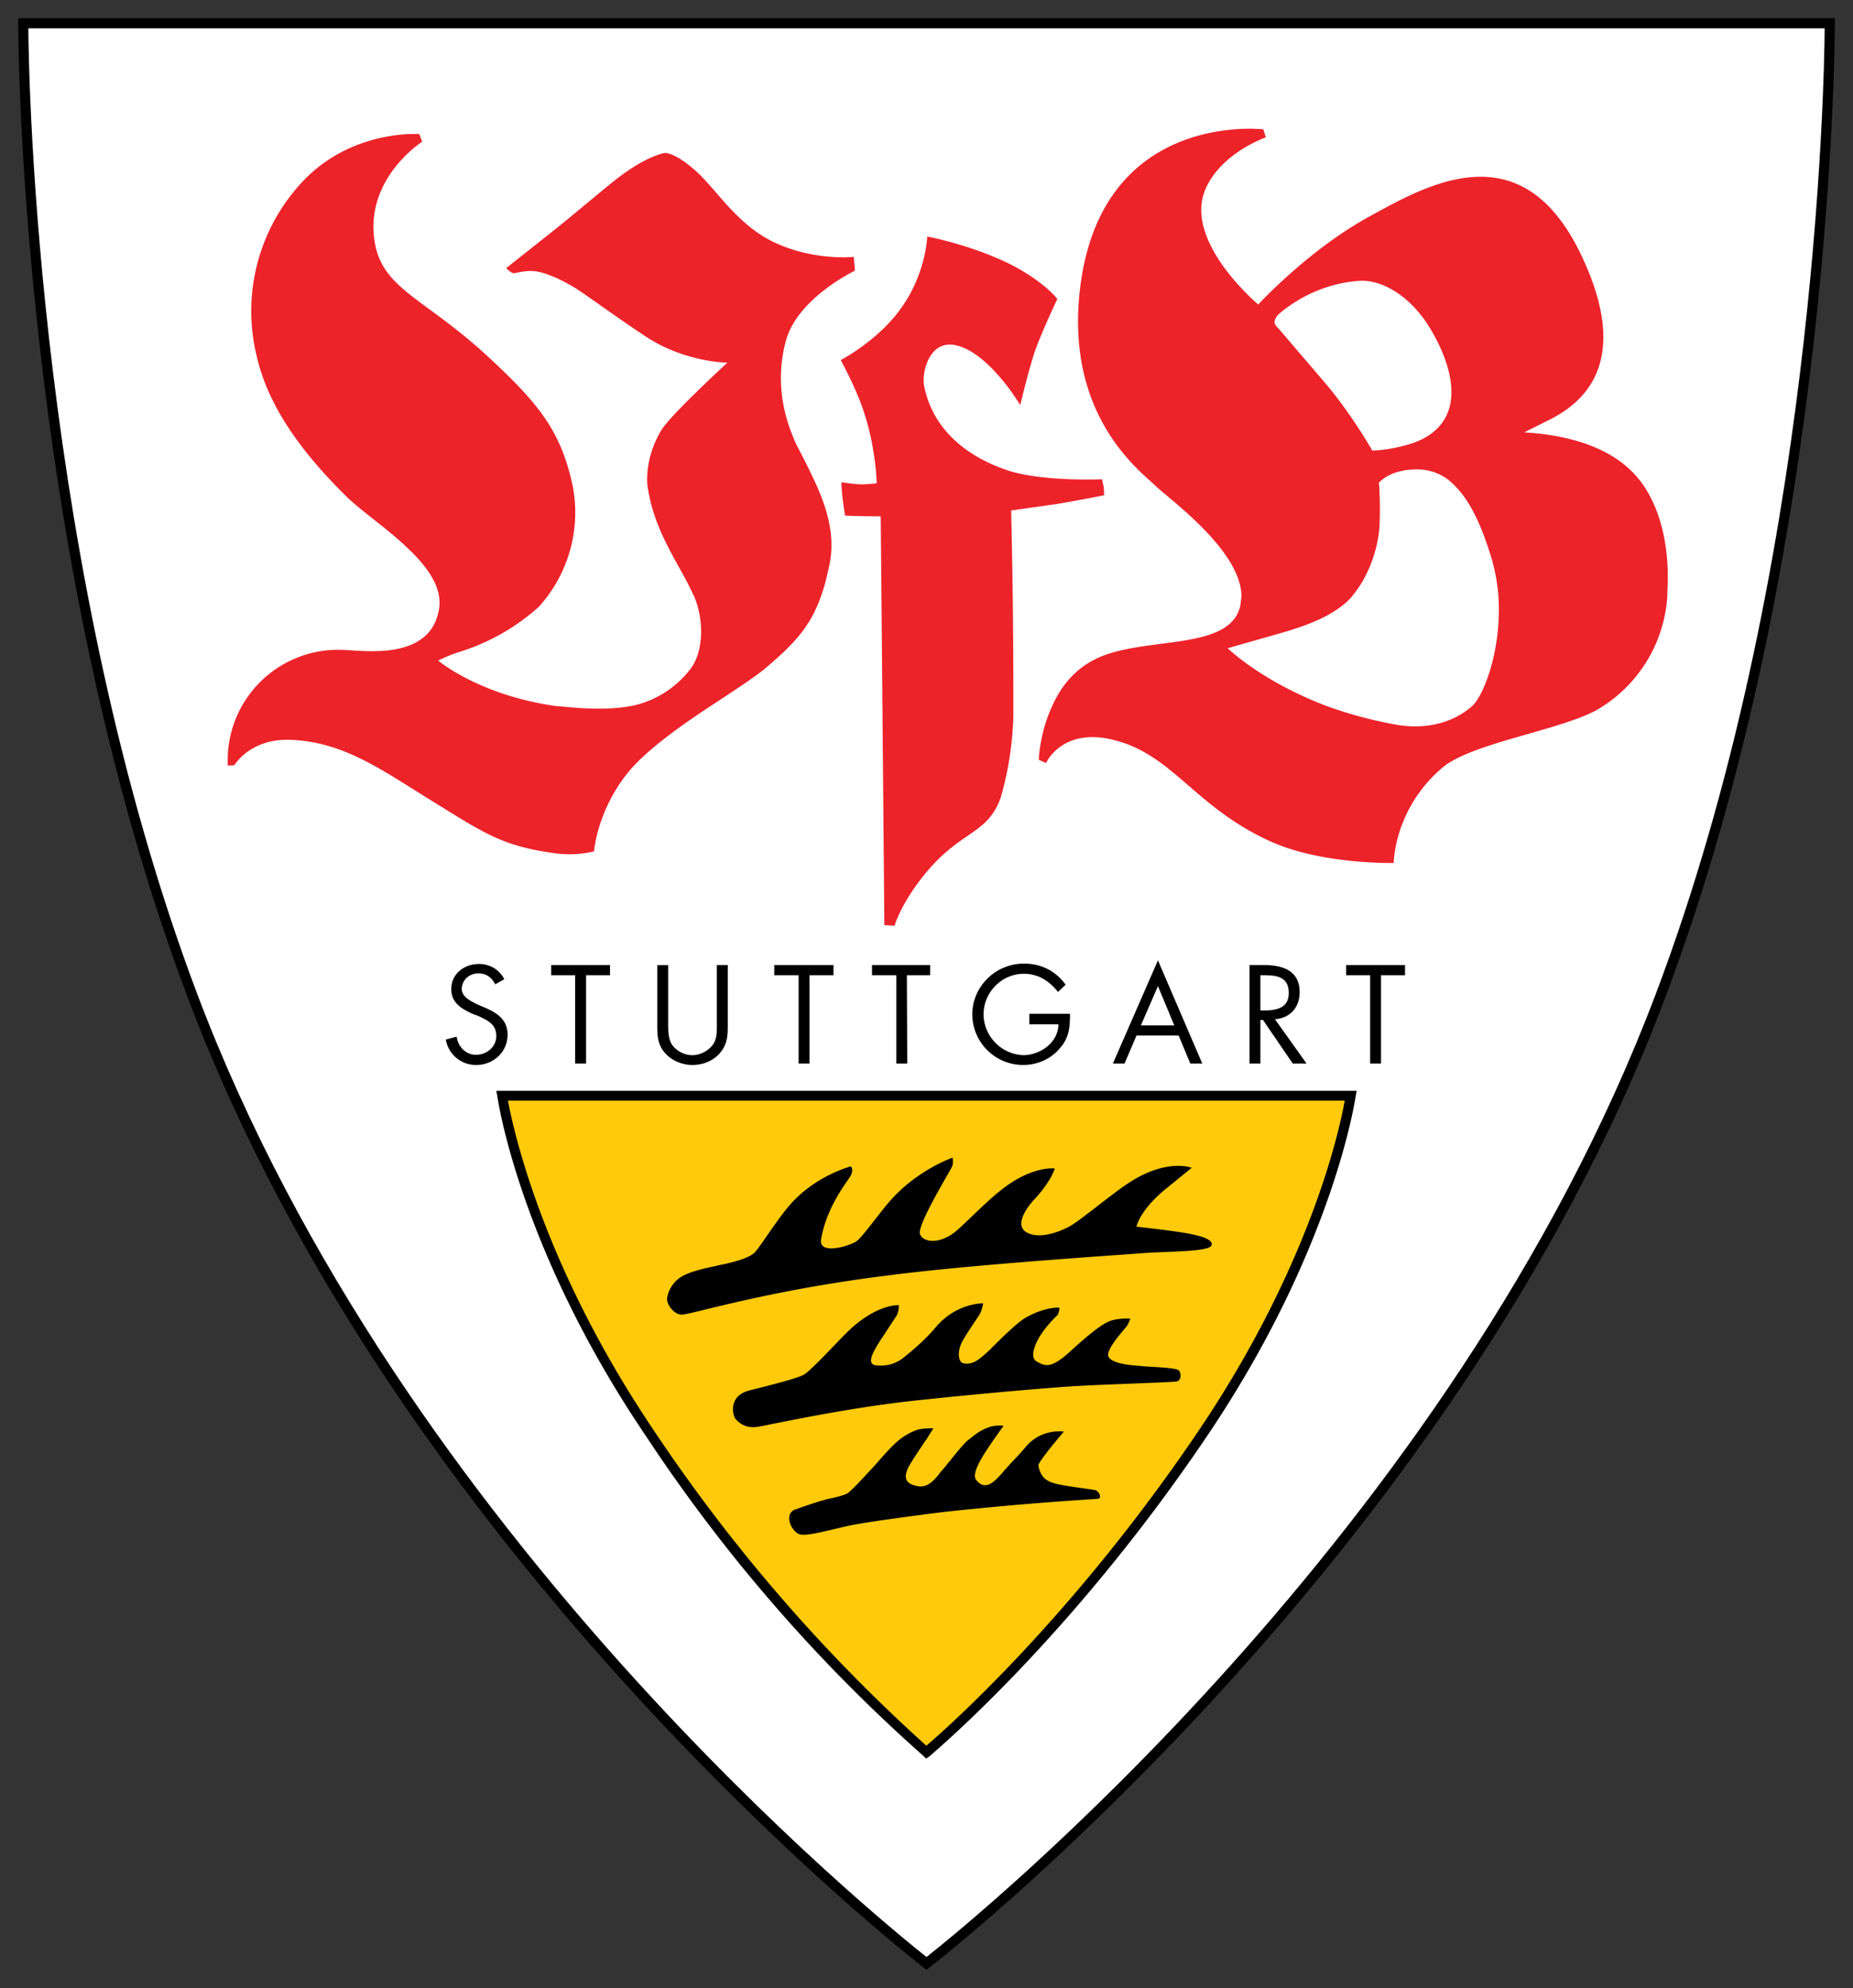
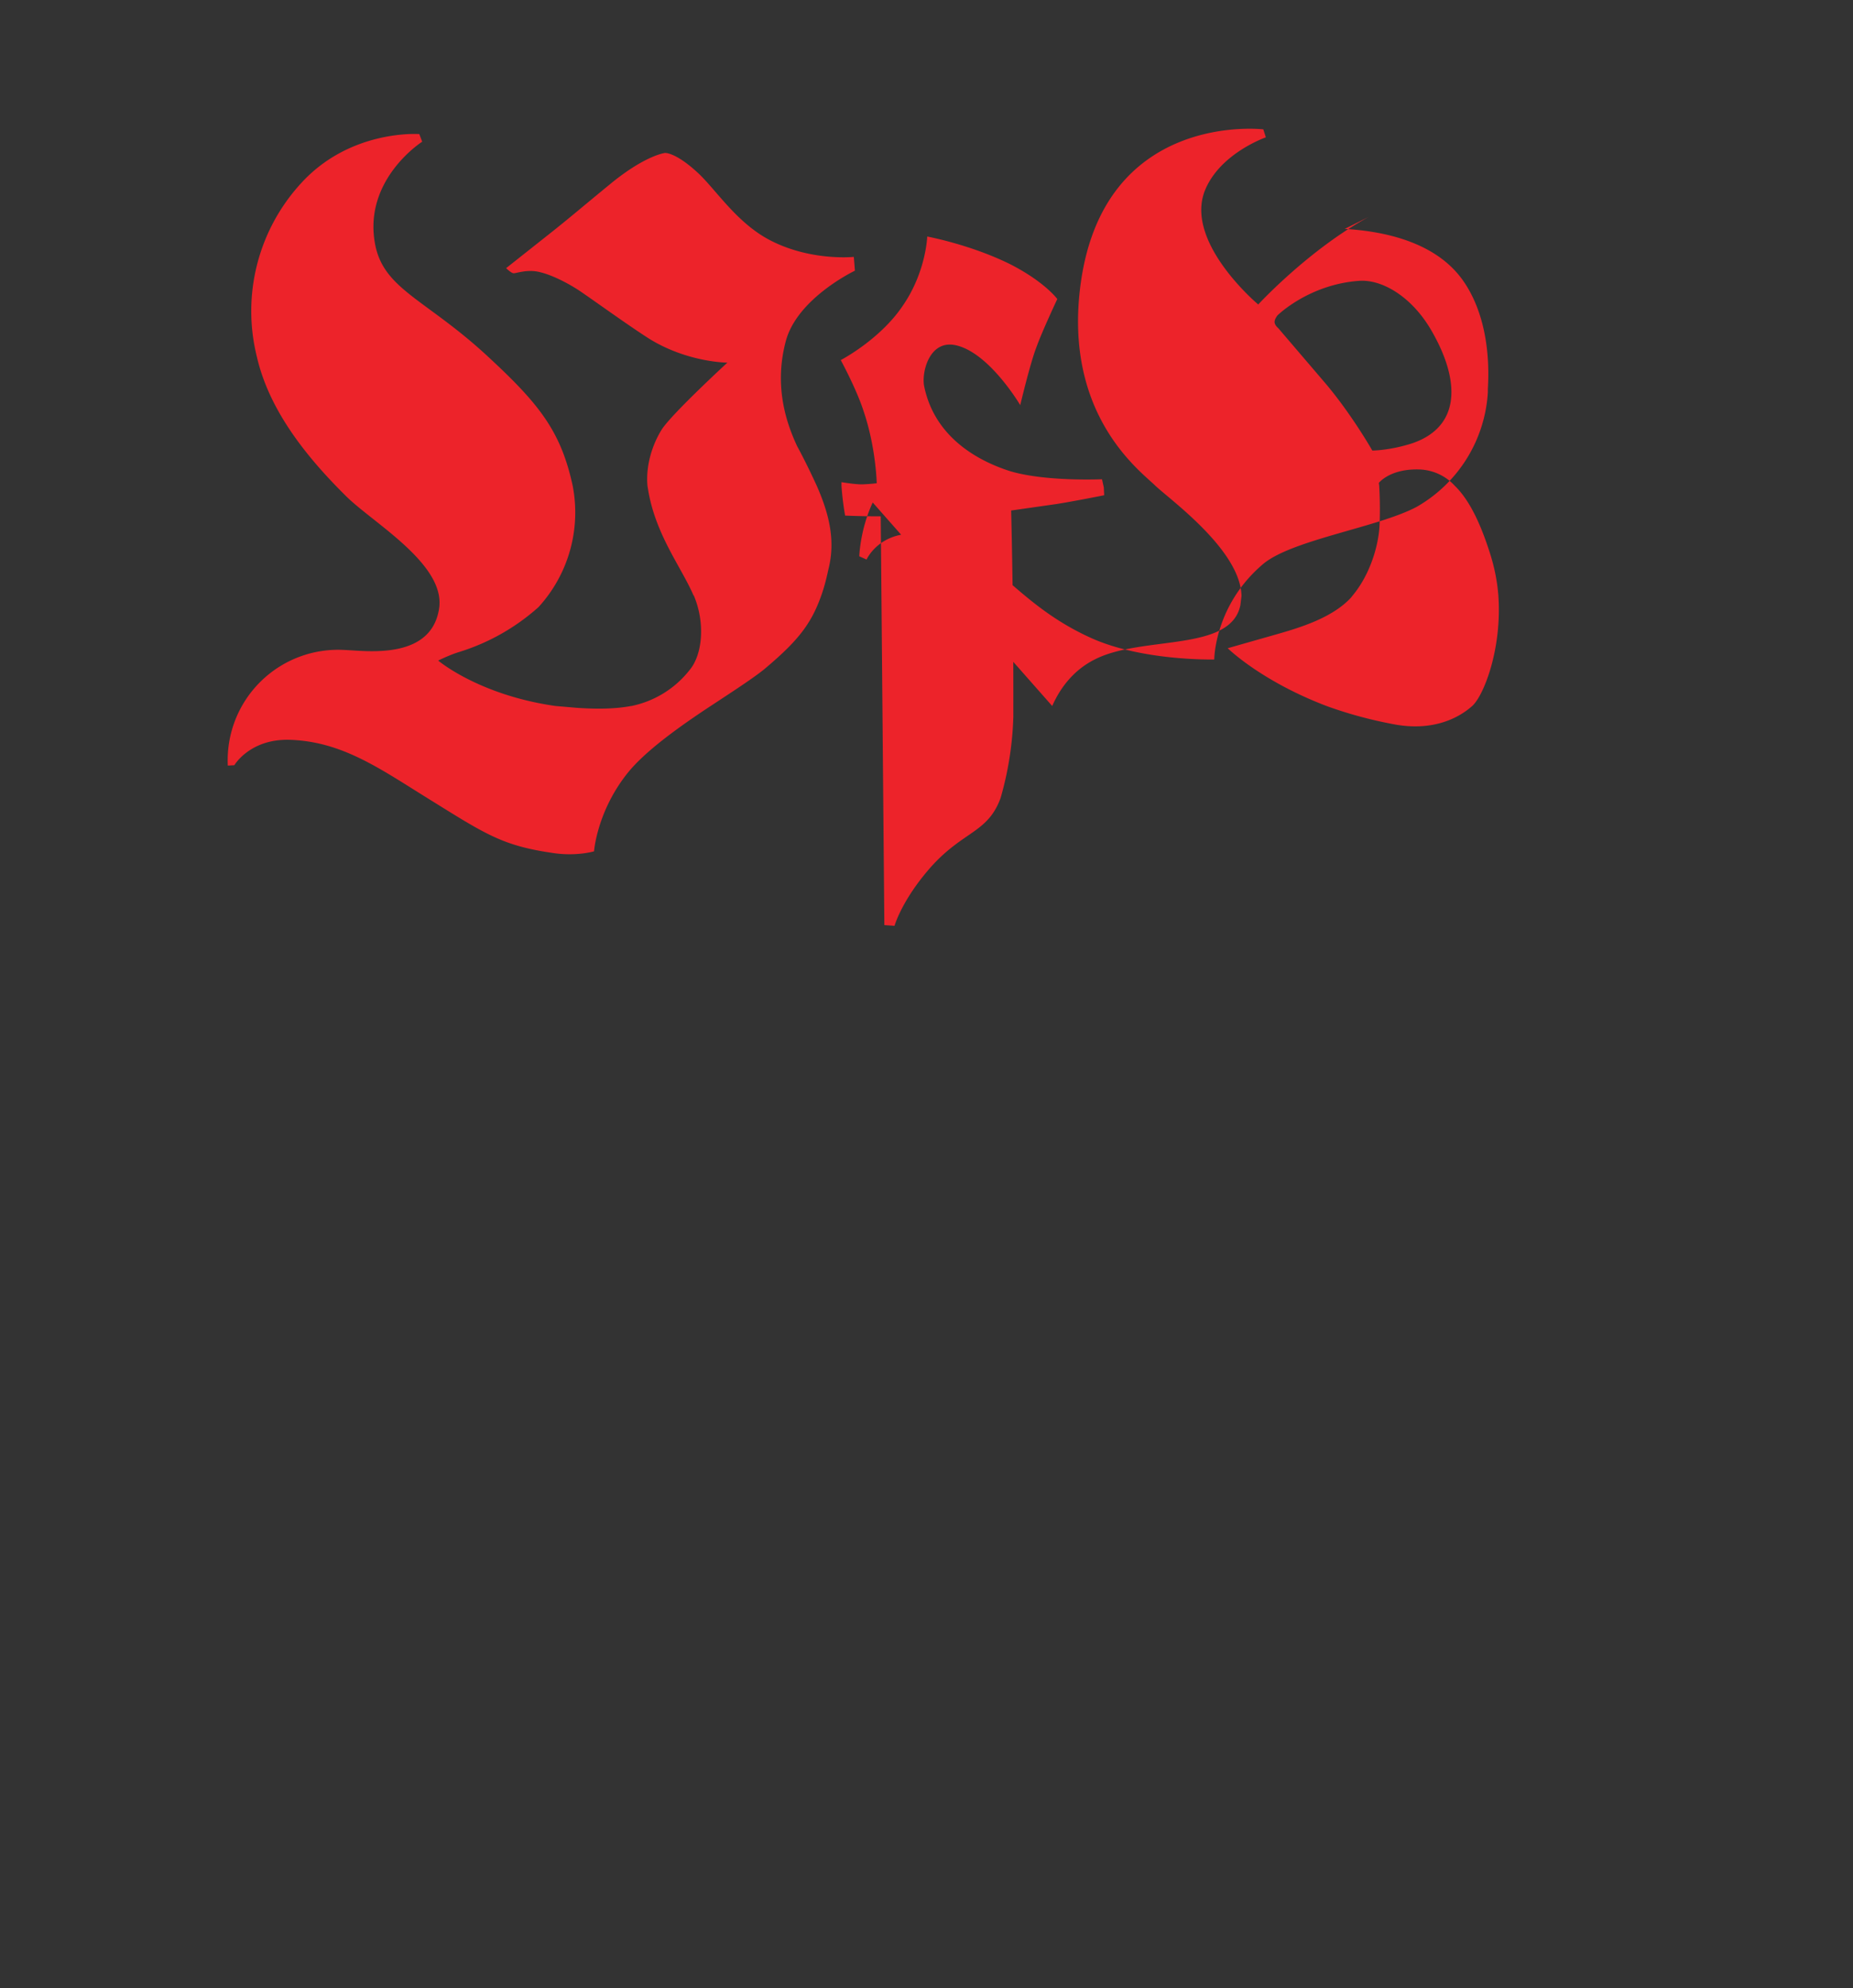
<svg xmlns="http://www.w3.org/2000/svg" clip-rule="evenodd" fill-rule="evenodd" image-rendering="optimizeQuality" shape-rendering="geometricPrecision" text-rendering="geometricPrecision" viewBox="0 0 51 54.72">
  <rect x="0" y="0" width="51" height="54.72" fill="#333333" stroke="none" />
  <g fill-rule="nonzero">
-     <path d="M.66.65c.02 1.5.26 15.02 4.67 26.71 5.62 14.92 19 25.7 20.17 26.64 1.17-.93 14.55-11.72 20.17-26.64 4.4-11.69 4.65-25.21 4.67-26.71H.66z" fill="#fff" />
-     <path d="M.78.78c.01 1.5.26 14.95 4.65 26.58 5.6 14.84 18.9 25.57 20.07 26.5 1.18-.93 14.47-11.66 20.07-26.5 4.4-11.63 4.64-25.09 4.65-26.58H.78zM.5.65V.5h50v.15c0 .04 0 14.44-4.67 26.81-5.87 15.58-20.21 26.66-20.25 26.69l-.08.06-.08-.06c-.04-.03-14.38-11.1-20.25-26.69C.5 15.1.5.7.5.65z" />
-     <path d="M25.5 48.22s3.83-3.17 7.62-8.78c3.47-5.15 4.05-9.28 4.05-9.28H13.83s.58 4.13 4.05 9.28c3.79 5.61 7.62 8.78 7.62 8.78z" fill="#ffca0b" />
-     <path d="M25.5 48.04c.59-.5 4.06-3.58 7.5-8.68 3.06-4.54 3.87-8.26 4.01-9.07H13.98c.15.8.95 4.53 4.01 9.07a46.05 46.05 0 0 0 7.5 8.68zm.09.29l-.1.07-.07-.07a44.46 44.46 0 0 1-7.65-8.82c-3.5-5.17-4.08-9.32-4.08-9.33l-.03-.16h23.68l-.03.16s-.59 4.16-4.08 9.33c-3.8 5.64-7.63 8.8-7.64 8.82z" />
-     <path d="M21.9 41.54c.35-.13.74-.25.9-.29.17-.03.44-.1.52-.15.1-.05.54-.54.74-.75.2-.23.47-.54.65-.69.16-.14.4-.27.54-.31.17-.05.44-.04.44-.04l-.19.3c-.09.13-.47.69-.52.82-.05.13-.16.39.27.47.37.08.6-.37.71-.47.1-.11.53-.68.69-.8.16-.12.3-.26.57-.35.18-.07.4-.04.4-.04l-.29.41c-.13.2-.62.86-.47 1.07.27.36.55.01.74-.2.18-.22.5-.53.63-.7.44-.52 1.05-.42 1.05-.42s-.7.82-.7.93c.04.25.16.41.4.48.22.08 1.03.17 1.16.2.11.03.2.22.08.24a92.96 92.96 0 0 0-4.23.36c-.8.1-2 .26-2.47.35-.46.08-1.26.33-1.5.27-.23-.06-.47-.56-.13-.69zm-1.32-3.26c-.56.17-.41.73-.31.8.1.1.28.25.63.18.35-.06 2.29-.49 4.16-.7 1.56-.17 3.26-.32 4.07-.38.79-.07 3.12-.13 3.25-.16.14-.02.13-.23.07-.3-.07-.09-.9-.1-1.08-.13-.19-.01-.76-.05-.86-.25-.1-.2.49-.8.52-.87.04-.06.08-.18.08-.18s-.34-.02-.57.07c-.2.08-.5.3-1.07.82-.57.53-.73.4-.94.29-.22-.13 0-.57.14-.77.13-.2.38-.46.43-.5.05-.06.06-.21.06-.21s-.38-.04-.94.28c-.24.14-.73.63-1 .9-.27.25-.45.4-.7.35-.15-.03-.16-.3-.08-.5.07-.2.47-.75.53-.86.06-.11.09-.29.09-.29s-.72-.02-1.29.64c-.25.3-.58.6-.86.82a1 1 0 0 1-.83.24c-.25-.05 0-.44.13-.65l.46-.7c.07-.1.07-.3.07-.3s-.63-.05-1.46.78c-.29.29-.94 1-1.15 1.13-.22.13-1.38.4-1.55.45zm-1.83-3.14c.28-.17.75-.25 1.04-.32.3-.06.84-.18 1-.37.17-.2.56-.82.9-1.23.71-.86 1.73-1.12 1.73-1.12s.1.11-.04.31c-.07.12-.63.81-.78 1.69-.08.45.75.2.96.07.14-.08.56-.67.86-1.03.77-.93 1.8-1.28 1.8-1.28s.02.16-.01.23c-.02.08-.97 1.61-.89 1.87.08.24.56.3 1.02-.1.45-.4 1.02-1.02 1.54-1.34.69-.43 1.15-.36 1.15-.36s-.09.35-.59.88c-.25.28-.51.72-.16.89.38.19.98-.06 1.26-.24s1.12-.87 1.49-1.11c1.07-.72 1.77-.44 1.77-.44l-.64.52c-.8.63-.88 1.1-.88 1.1s.73.08 1.19.15c.48.07.96.19.87.37-.07.16-1.02.16-1.76.2-.76.06-4.83.32-7.12.62-3.4.42-5.5 1.1-5.7 1.08-.2 0-.41-.26-.4-.45a.85.85 0 0 1 .39-.59zM13.63 27.09c-.1-.19-.24-.3-.47-.3-.24 0-.45.18-.45.43 0 .22.25.33.42.42l.19.08c.35.15.65.33.65.76 0 .47-.39.83-.86.83a.84.84 0 0 1-.84-.7l.3-.08c.03.27.25.5.53.5.3 0 .56-.22.56-.52 0-.32-.24-.43-.5-.55L13 27.9c-.3-.14-.58-.3-.58-.68 0-.42.36-.69.76-.69.3 0 .56.15.7.42zm2.5 2.18h-.3v-2.43h-.66v-.28h1.62v.28h-.66zm2.26-1.1c0 .2 0 .44.12.6a.7.7 0 0 0 .55.27c.19 0 .4-.1.53-.25.15-.17.14-.4.14-.62v-1.61h.3v1.7c0 .29-.03.52-.24.75-.19.2-.46.3-.73.3-.26 0-.52-.1-.7-.27-.24-.23-.27-.48-.27-.78v-1.7h.3zm3.89 1.1h-.3v-2.43h-.67v-.28h1.63v.28h-.66zm2.69 0h-.3v-2.43H24v-.28h1.6v.28h-.64zm4.48-1.37c0 .38-.03.68-.29.96-.24.29-.62.45-1 .45a1.4 1.4 0 0 1-1.4-1.39c0-.77.64-1.4 1.42-1.4.48 0 .87.2 1.15.58l-.21.2c-.24-.3-.54-.5-.94-.5-.62 0-1.11.52-1.11 1.12a1.14 1.14 0 0 0 1.09 1.12c.47 0 .97-.35.97-.85h-.8v-.29zm1.83.6l-.33.77h-.32l1.24-2.84 1.22 2.84h-.33l-.32-.77zm.59-1.36l-.47 1.08h.92zm2.82 2.13h-.3v-2.71h.39c.51 0 .99.14.99.75 0 .4-.25.71-.68.74l.87 1.22h-.38l-.82-1.2h-.07zm0-1.46h.09c.34 0 .69-.06.69-.48 0-.45-.33-.49-.69-.49h-.09zm3.32 1.46h-.3v-2.43h-.66v-.28h1.62v.28h-.66z" />
-     <path d="M35.16 8.68s-.08.1-.08.18c0 .09.1.17.1.17l1.24 1.45c.76.88 1.35 1.92 1.35 1.92s.48 0 1.1-.2c1.34-.46 1.32-1.72.54-3.08-.54-.95-1.37-1.44-2.01-1.39-1.38.1-2.24.95-2.24.95zm-6.2 10.75c.22-.5.59-.99 1.17-1.28 1.3-.67 3.75-.19 4.01-1.5l.03-.25c-.03-1.25-1.93-2.62-2.37-3.03l-.02-.02c-.44-.42-2.48-1.95-2.05-5.44.6-4.88 5.04-4.35 5.04-4.35l.07.22s-1.27.44-1.68 1.47c-.56 1.43 1.47 3.13 1.47 3.13s1.38-1.5 3.04-2.41c1.65-.91 4.21-2.37 5.84 1.03 1.44 3 .04 4.11-.9 4.57l-.66.33c1.2.07 2.58.41 3.29 1.47.5.74.72 1.78.65 2.93v.1a3.9 3.9 0 0 1-1.96 3.15c-1.05.56-3.4.9-4.21 1.56-1.36 1.14-1.36 2.64-1.36 2.64s-2.01.05-3.43-.61c-2.03-.93-2.64-2.34-4.22-2.76-1.47-.4-1.92.62-1.92.62l-.2-.09s.02-.73.37-1.48zm11.56 0c.32-.29.82-1.57.72-3.03-.03-.4-.11-.8-.24-1.2-.3-.94-.62-1.5-.96-1.83a1.38 1.38 0 0 0-.99-.45c-.8-.02-1.1.37-1.1.37l.01.08c.01.17.03.6.01 1.06-.02.57-.26 1.39-.75 1.97l-.03.04c-.52.57-1.43.84-2.1 1.03l-1.3.37s.91.9 2.72 1.59c.55.2 1.18.38 1.89.51.95.17 1.67-.11 2.12-.51zm-16.18 6.03l.28.02s.2-.72 1.02-1.64c.89-.98 1.55-.92 1.9-1.88a9 9 0 0 0 .35-2.23v-.3a210.44 210.44 0 0 0-.06-5.38l1.26-.18c.5-.08 1.3-.24 1.3-.24l-.01-.22-.01-.04-.04-.18s-1.54.07-2.52-.22c-.76-.24-2.06-.85-2.37-2.32-.09-.37.13-1.34.9-1.14.91.23 1.74 1.64 1.74 1.64s.27-1.14.44-1.58c.16-.45.58-1.34.58-1.34s-.34-.47-1.3-.96c-1.09-.54-2.28-.76-2.28-.76s-.03.97-.67 1.9c-.63.94-1.71 1.5-1.71 1.5s.44.81.63 1.41c.34 1 .36 1.98.36 1.98s-.25.03-.43.03-.54-.06-.54-.06v.1a7.82 7.82 0 0 0 .1.82 22.78 22.78 0 0 0 .98.02l.02 2.19zM6.27 21.07a3.04 3.04 0 0 1 3.24-3.18c.56.02 2.33.28 2.57-1.11.23-1.24-1.84-2.4-2.57-3.14-1.07-1.06-2.1-2.34-2.44-3.82a5.2 5.2 0 0 1 1.21-4.77c1.36-1.5 3.26-1.36 3.26-1.36l.08.21S10 4.93 10.32 6.7c.23 1.28 1.42 1.53 3.16 3.16 1.38 1.28 1.96 2.03 2.28 3.5a3.86 3.86 0 0 1-.94 3.35 5.88 5.88 0 0 1-2.17 1.23c-.27.08-.59.24-.59.24s1.12.95 3.23 1.25l.58.05c.58.04 1.08.03 1.5-.05h.01a2.73 2.73 0 0 0 1.6-.99c.36-.43.43-1.3.12-2.04l-.02-.03c-.33-.76-1.01-1.62-1.23-2.82l-.03-.18c-.05-.57.14-1.15.4-1.56.3-.45 1.8-1.83 1.8-1.83s-1.08 0-2.14-.65c-.63-.4-1.7-1.18-1.98-1.36-.28-.18-.7-.4-1.04-.48-.35-.09-.66.04-.73.03-.07-.01-.2-.14-.2-.14l1.2-.95c.52-.41.95-.78 1.72-1.41.93-.75 1.45-.81 1.45-.81s.28-.03.9.54c.52.48 1.1 1.43 2.07 1.9 1.1.54 2.23.42 2.23.42l.03.38s-1.58.75-1.9 1.93c-.35 1.3.05 2.34.31 2.9.19.35.37.72.54 1.09.32.73.53 1.48.32 2.3-.06.28-.12.51-.2.73-.28.79-.66 1.26-1.58 2.03-.3.24-.85.6-1.46 1-.82.54-1.75 1.2-2.25 1.8-.88 1.07-.96 2.2-.96 2.2s-.5.15-1.17.04c-1.36-.2-1.83-.52-3.36-1.47-1.36-.84-2.4-1.6-3.87-1.64-1.08-.02-1.5.7-1.5.7z" fill="#ed232a" />
+     <path d="M35.16 8.68s-.08.1-.08.18c0 .09.1.17.1.17l1.24 1.45c.76.88 1.35 1.92 1.35 1.92s.48 0 1.1-.2c1.34-.46 1.32-1.72.54-3.08-.54-.95-1.37-1.44-2.01-1.39-1.38.1-2.24.95-2.24.95zm-6.2 10.75c.22-.5.59-.99 1.17-1.28 1.3-.67 3.75-.19 4.01-1.5l.03-.25c-.03-1.25-1.93-2.62-2.37-3.03l-.02-.02c-.44-.42-2.48-1.95-2.05-5.44.6-4.88 5.04-4.35 5.04-4.35l.07.22s-1.27.44-1.68 1.47c-.56 1.43 1.47 3.13 1.47 3.13s1.38-1.5 3.04-2.41l-.66.33c1.2.07 2.58.41 3.29 1.47.5.74.72 1.78.65 2.93v.1a3.9 3.9 0 0 1-1.96 3.15c-1.05.56-3.4.9-4.21 1.56-1.36 1.14-1.36 2.64-1.36 2.64s-2.01.05-3.43-.61c-2.03-.93-2.64-2.34-4.22-2.76-1.47-.4-1.92.62-1.92.62l-.2-.09s.02-.73.37-1.48zm11.56 0c.32-.29.82-1.57.72-3.03-.03-.4-.11-.8-.24-1.2-.3-.94-.62-1.5-.96-1.83a1.38 1.38 0 0 0-.99-.45c-.8-.02-1.1.37-1.1.37l.01.08c.01.17.03.6.01 1.06-.02.57-.26 1.39-.75 1.97l-.03.04c-.52.57-1.43.84-2.1 1.03l-1.3.37s.91.9 2.72 1.59c.55.2 1.18.38 1.89.51.95.17 1.67-.11 2.12-.51zm-16.18 6.03l.28.02s.2-.72 1.02-1.64c.89-.98 1.55-.92 1.9-1.88a9 9 0 0 0 .35-2.23v-.3a210.44 210.44 0 0 0-.06-5.38l1.26-.18c.5-.08 1.3-.24 1.3-.24l-.01-.22-.01-.04-.04-.18s-1.54.07-2.52-.22c-.76-.24-2.06-.85-2.37-2.32-.09-.37.13-1.34.9-1.14.91.23 1.74 1.64 1.74 1.64s.27-1.14.44-1.58c.16-.45.58-1.34.58-1.34s-.34-.47-1.3-.96c-1.09-.54-2.28-.76-2.28-.76s-.03.97-.67 1.9c-.63.94-1.71 1.5-1.71 1.5s.44.81.63 1.41c.34 1 .36 1.98.36 1.98s-.25.03-.43.03-.54-.06-.54-.06v.1a7.82 7.82 0 0 0 .1.82 22.78 22.78 0 0 0 .98.02l.02 2.19zM6.27 21.07a3.04 3.04 0 0 1 3.24-3.18c.56.02 2.33.28 2.57-1.11.23-1.24-1.84-2.4-2.57-3.14-1.07-1.06-2.1-2.34-2.44-3.82a5.2 5.2 0 0 1 1.21-4.77c1.36-1.5 3.26-1.36 3.26-1.36l.08.21S10 4.93 10.32 6.7c.23 1.28 1.42 1.53 3.16 3.16 1.38 1.28 1.96 2.03 2.28 3.5a3.86 3.86 0 0 1-.94 3.35 5.88 5.88 0 0 1-2.17 1.23c-.27.08-.59.24-.59.24s1.12.95 3.23 1.25l.58.05c.58.04 1.08.03 1.5-.05h.01a2.73 2.73 0 0 0 1.6-.99c.36-.43.43-1.3.12-2.04l-.02-.03c-.33-.76-1.01-1.62-1.23-2.82l-.03-.18c-.05-.57.14-1.15.4-1.56.3-.45 1.8-1.83 1.8-1.83s-1.08 0-2.14-.65c-.63-.4-1.7-1.18-1.98-1.36-.28-.18-.7-.4-1.04-.48-.35-.09-.66.04-.73.03-.07-.01-.2-.14-.2-.14l1.2-.95c.52-.41.95-.78 1.72-1.41.93-.75 1.45-.81 1.45-.81s.28-.03.9.54c.52.48 1.1 1.43 2.07 1.9 1.1.54 2.23.42 2.23.42l.03.38s-1.58.75-1.9 1.93c-.35 1.3.05 2.34.31 2.9.19.35.37.72.54 1.09.32.73.53 1.48.32 2.3-.06.28-.12.51-.2.73-.28.79-.66 1.26-1.58 2.03-.3.24-.85.6-1.46 1-.82.54-1.75 1.2-2.25 1.8-.88 1.07-.96 2.2-.96 2.2s-.5.15-1.17.04c-1.36-.2-1.83-.52-3.36-1.47-1.36-.84-2.4-1.6-3.87-1.64-1.08-.02-1.5.7-1.5.7z" fill="#ed232a" />
  </g>
</svg>